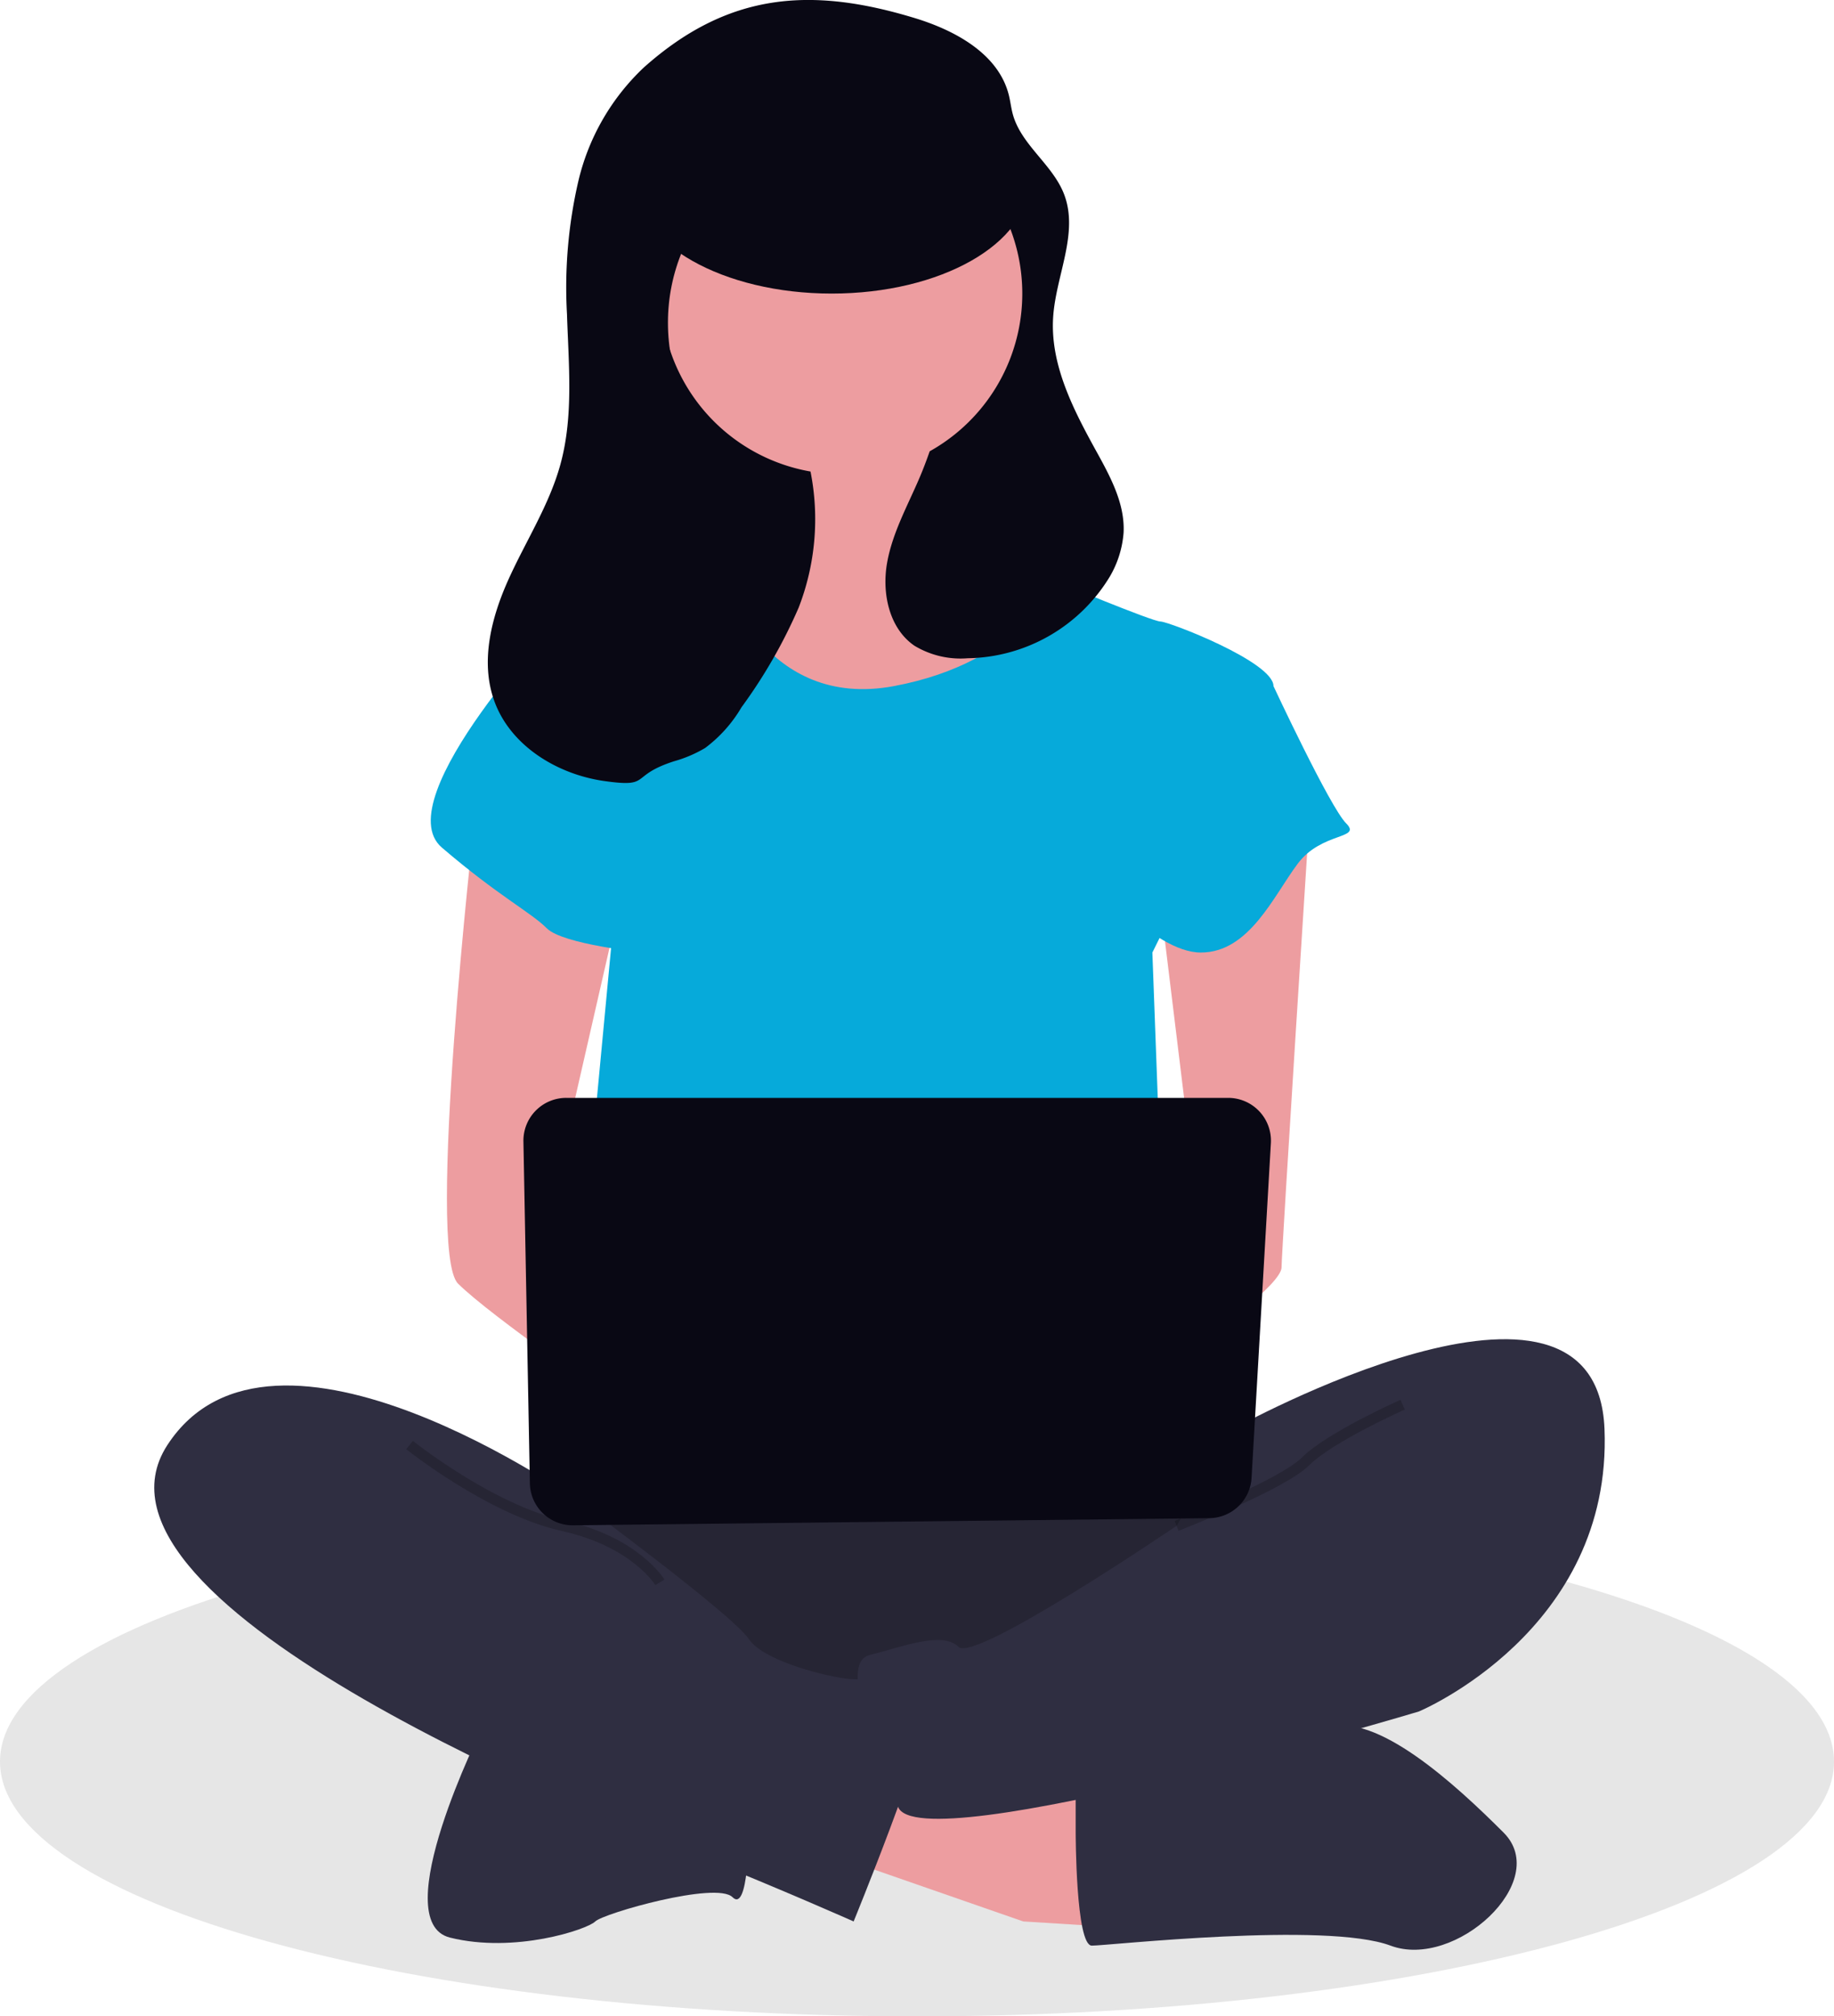
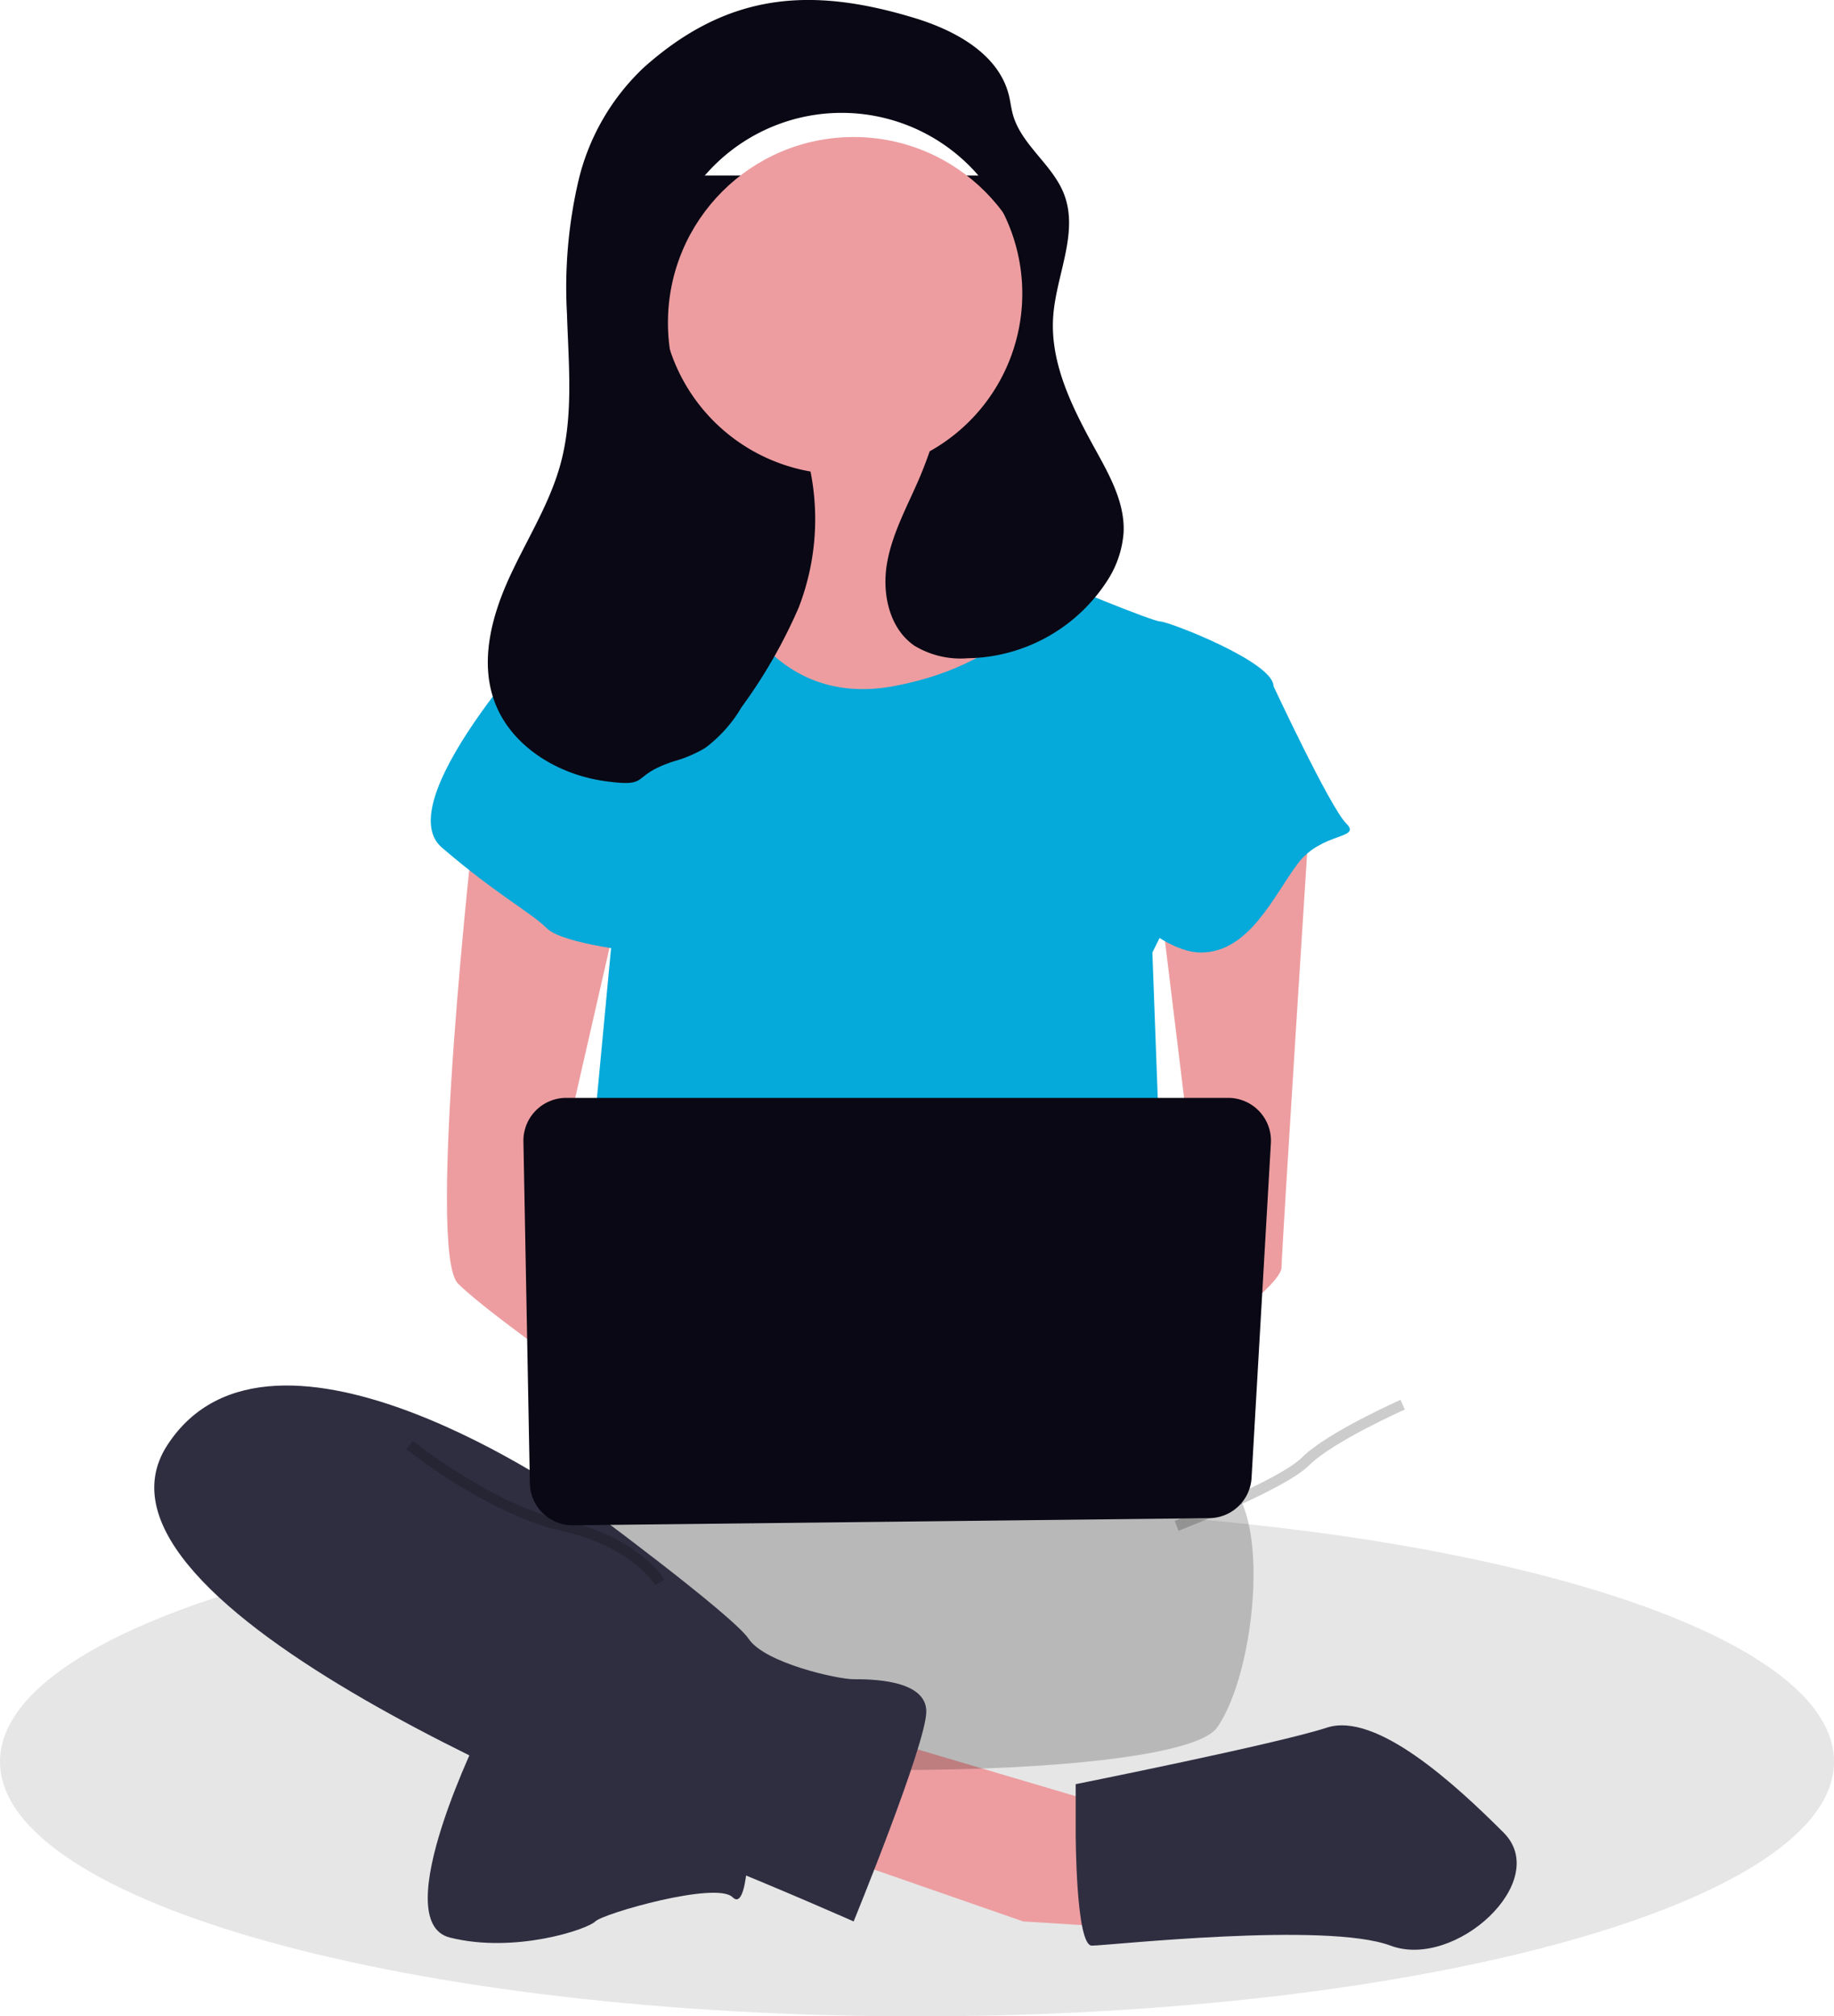
<svg xmlns="http://www.w3.org/2000/svg" width="345.274" height="379.59" viewBox="0 0 345.274 379.59">
  <g id="undraw_focused_m9bj" transform="translate(-730.164 -282.736)">
    <path id="Pfad_441" data-name="Pfad 441" d="M827.5,639.582c-55.052,25.033-125.953,23.258-125.953,23.258H624.821v-14.65c31.267-8.728,74.5-14.123,122.285-14.123a560.262,560.262,0,0,1,80.4,5.515Z" transform="translate(155.695 -67.651)" opacity="0.1" />
    <path id="Pfad_442" data-name="Pfad 442" d="M949.1,678.806c0,26.5-77.3,47.955-172.637,47.955S603.822,705.3,603.822,678.806c0-13.211,19.23-25.177,50.354-33.832v14.65H730.9s70.9,1.774,125.953-23.258C911.691,644.374,949.1,660.367,949.1,678.806Z" transform="translate(126.342 -64.435)" opacity="0.1" />
    <rect id="Rechteck_210" data-name="Rechteck 210" width="73.455" height="73.586" transform="translate(851.395 315.779)" fill="#090814" />
    <path id="Pfad_443" data-name="Pfad 443" d="M679.065,556.147s6.08,21.28-4.562,22.8a41.534,41.534,0,0,0-18.24,7.6l19.76,25.84H712.5l22.8-22.8s-30.4-22.8-24.32-36.48S679.065,556.147,679.065,556.147Z" transform="translate(199.648 -188.329)" fill="#ed9da0" />
    <path id="Pfad_444" data-name="Pfad 444" d="M536.239,539.215,571.2,551.374l24.318,1.52L594,531.614,543.84,516.779Z" transform="translate(351.592 93.084)" fill="#ed9da0" />
    <path id="Pfad_445" data-name="Pfad 445" d="M688.28,671.407s0,21.28,3.04,21.28,44.08-4.562,56.24,0,30.4-12.157,21.28-21.28-24-22.8-33.278-19.76-47.282,10.64-47.282,10.64Z" transform="translate(244.394 -43.671)" fill="#2f2e41" />
    <path id="Pfad_446" data-name="Pfad 446" d="M647.667,651.4s-18.24,36.48-6.08,39.52,25.84-1.52,27.36-3.04,22.8-7.6,25.84-4.562,3.04-12.16,3.04-12.16Z" transform="translate(173.286 -43.421)" fill="#2f2e41" />
-     <path id="Pfad_447" data-name="Pfad 447" d="M657.016,630.48s-28.88,39.521-7.6,50.16,123.12,10.64,130.72,0,10.64-44.08,0-47.121S657.016,630.48,657.016,630.48Z" transform="translate(179.137 -72.661)" fill="#2f2e41" />
    <path id="Pfad_448" data-name="Pfad 448" d="M657.016,630.48s-28.88,39.521-7.6,50.16,123.12,10.64,130.72,0,10.64-44.08,0-47.121S657.016,630.48,657.016,630.48Z" transform="translate(179.137 -72.661)" opacity="0.2" />
    <circle id="Ellipse_56" data-name="Ellipse 56" cx="34.96" cy="34.96" r="34.96" transform="translate(855.912 308.534)" fill="#ed9da0" />
    <path id="Pfad_449" data-name="Pfad 449" d="M648.025,567.461l30.4-6.08s7.6,24.32,31.92,19.76,30.4-19.76,30.4-19.76,18.24,7.6,19.76,7.6,21.28,7.6,21.28,12.16-22.8,50.16-22.8,50.16l3.04,82.081-112.481-3.04,7.6-80.56Z" transform="translate(188.128 -169.243)" fill="#06aada" />
    <path id="Pfad_450" data-name="Pfad 450" d="M644.042,580.4s-9.12,80.561-3.04,86.641,30.4,22.8,30.4,22.8V671.6l-12.16-22.8,12.16-53.2Z" transform="translate(175.39 -142.661)" fill="#ed9da0" />
    <path id="Pfad_451" data-name="Pfad 451" d="M724.829,579.448s-5.32,82.841-5.32,85.88-13.68,13.68-18.238,13.68-7.6-7.6-7.6-7.6l10.64-12.16-7.6-62.321Z" transform="translate(251.924 -143.991)" fill="#ed9da0" />
-     <path id="Pfad_452" data-name="Pfad 452" d="M741.839,637.79s68.4-38,69.92,0-34.96,53.2-34.96,53.2-94.241,28.258-98.043,17.93-11.4-27.05-5.32-28.569,13.68-4.562,16.72-1.52,41.043-22.8,41.043-22.8Z" transform="translate(220.474 -86.051)" fill="#2f2e41" />
+     <path id="Pfad_452" data-name="Pfad 452" d="M741.839,637.79Z" transform="translate(220.474 -86.051)" fill="#2f2e41" />
    <path id="Pfad_453" data-name="Pfad 453" d="M738.762,626.042s-13.68,6.08-18.24,10.638S696.2,648.843,696.2,648.843" transform="translate(255.471 -78.864)" fill="none" stroke="#000" stroke-miterlimit="10" stroke-width="2" opacity="0.2" />
    <path id="Pfad_454" data-name="Pfad 454" d="M671.653,566.957l-9.123-3.04s-33.44,34.96-22.8,44.08,16.72,12.16,19.76,15.2,18.24,4.562,18.24,4.562Z" transform="translate(173.62 -165.7)" fill="#06aada" />
    <path id="Pfad_455" data-name="Pfad 455" d="M710.51,568.354l13.68,3.04s10.64,22.8,13.68,25.84-4.562,1.52-9.12,7.6-9.123,16.72-18.24,16.72-21.28-15.2-21.28-15.2Z" transform="translate(245.723 -159.496)" fill="#06aada" />
    <path id="Pfad_456" data-name="Pfad 456" d="M695.922,646.39s-57.76-41.04-77.521-10.64,85.12,71.441,100.32,77.521,28.88,12.16,28.88,12.16,13.68-33.44,13.68-39.52-10.64-6.08-13.68-6.08-16.72-3.04-19.76-7.6S695.922,646.39,695.922,646.39Z" transform="translate(143.271 -80.97)" fill="#2f2e41" />
    <path id="Pfad_457" data-name="Pfad 457" d="M635.98,629.212s15.2,12.16,28.88,15.2,18.24,10.64,18.24,10.64" transform="translate(171.292 -74.434)" fill="none" stroke="#000" stroke-miterlimit="10" stroke-width="2" opacity="0.2" />
    <path id="Pfad_458" data-name="Pfad 458" d="M644.919,610.16l1.214,64.358a8.057,8.057,0,0,0,8.146,7.9l119.766-1.345A8.057,8.057,0,0,0,782,673.483l3.636-63.012a8.057,8.057,0,0,0-8.043-8.521H652.975a8.057,8.057,0,0,0-8.057,8.208Z" transform="translate(183.787 -112.533)" fill="#090814" />
    <g id="Gruppe_86" data-name="Gruppe 86" transform="translate(822.001 282.736)">
      <path id="Pfad_459" data-name="Pfad 459" d="M659.439,627.6c3.262-7.2,7.646-13.953,9.734-21.575,2.5-9.135,1.528-18.8,1.23-28.268a88.756,88.756,0,0,1,2.119-24.944,42.891,42.891,0,0,1,12.33-21.466c15.929-14.218,31.562-15.241,51.012-9.321,7.668,2.334,15.836,6.778,17.738,14.564.287,1.176.415,2.387.736,3.554,1.592,5.8,7.524,9.466,9.663,15.084,2.768,7.267-1.5,15.17-2.058,22.926-.652,9.056,3.8,17.61,8.188,25.558,2.607,4.725,5.32,9.758,5.062,15.149a19.135,19.135,0,0,1-2.619,8.353,31.843,31.843,0,0,1-26.75,15.334,16.78,16.78,0,0,1-10.019-2.365c-4.747-3.268-6.137-9.85-5.149-15.528s3.871-10.813,6.13-16.113c.693-1.627,1.318-3.282,1.9-4.953a34.014,34.014,0,1,0-22.436,3.806,46.075,46.075,0,0,1-2.231,25.62,96.748,96.748,0,0,1-10.758,18.758,25.892,25.892,0,0,1-6.854,7.67,24.311,24.311,0,0,1-5.839,2.494c-8.586,2.761-4.107,4.983-13.039,3.741s-17.779-6.63-20.823-15.119C654.035,643.116,656.178,634.8,659.439,627.6Z" transform="translate(-655.498 -518.627)" fill="#090814" />
-       <ellipse id="Ellipse_57" data-name="Ellipse 57" cx="37.102" cy="21.024" rx="37.102" ry="21.024" transform="translate(27.643 13.219)" fill="#090814" />
    </g>
  </g>
</svg>